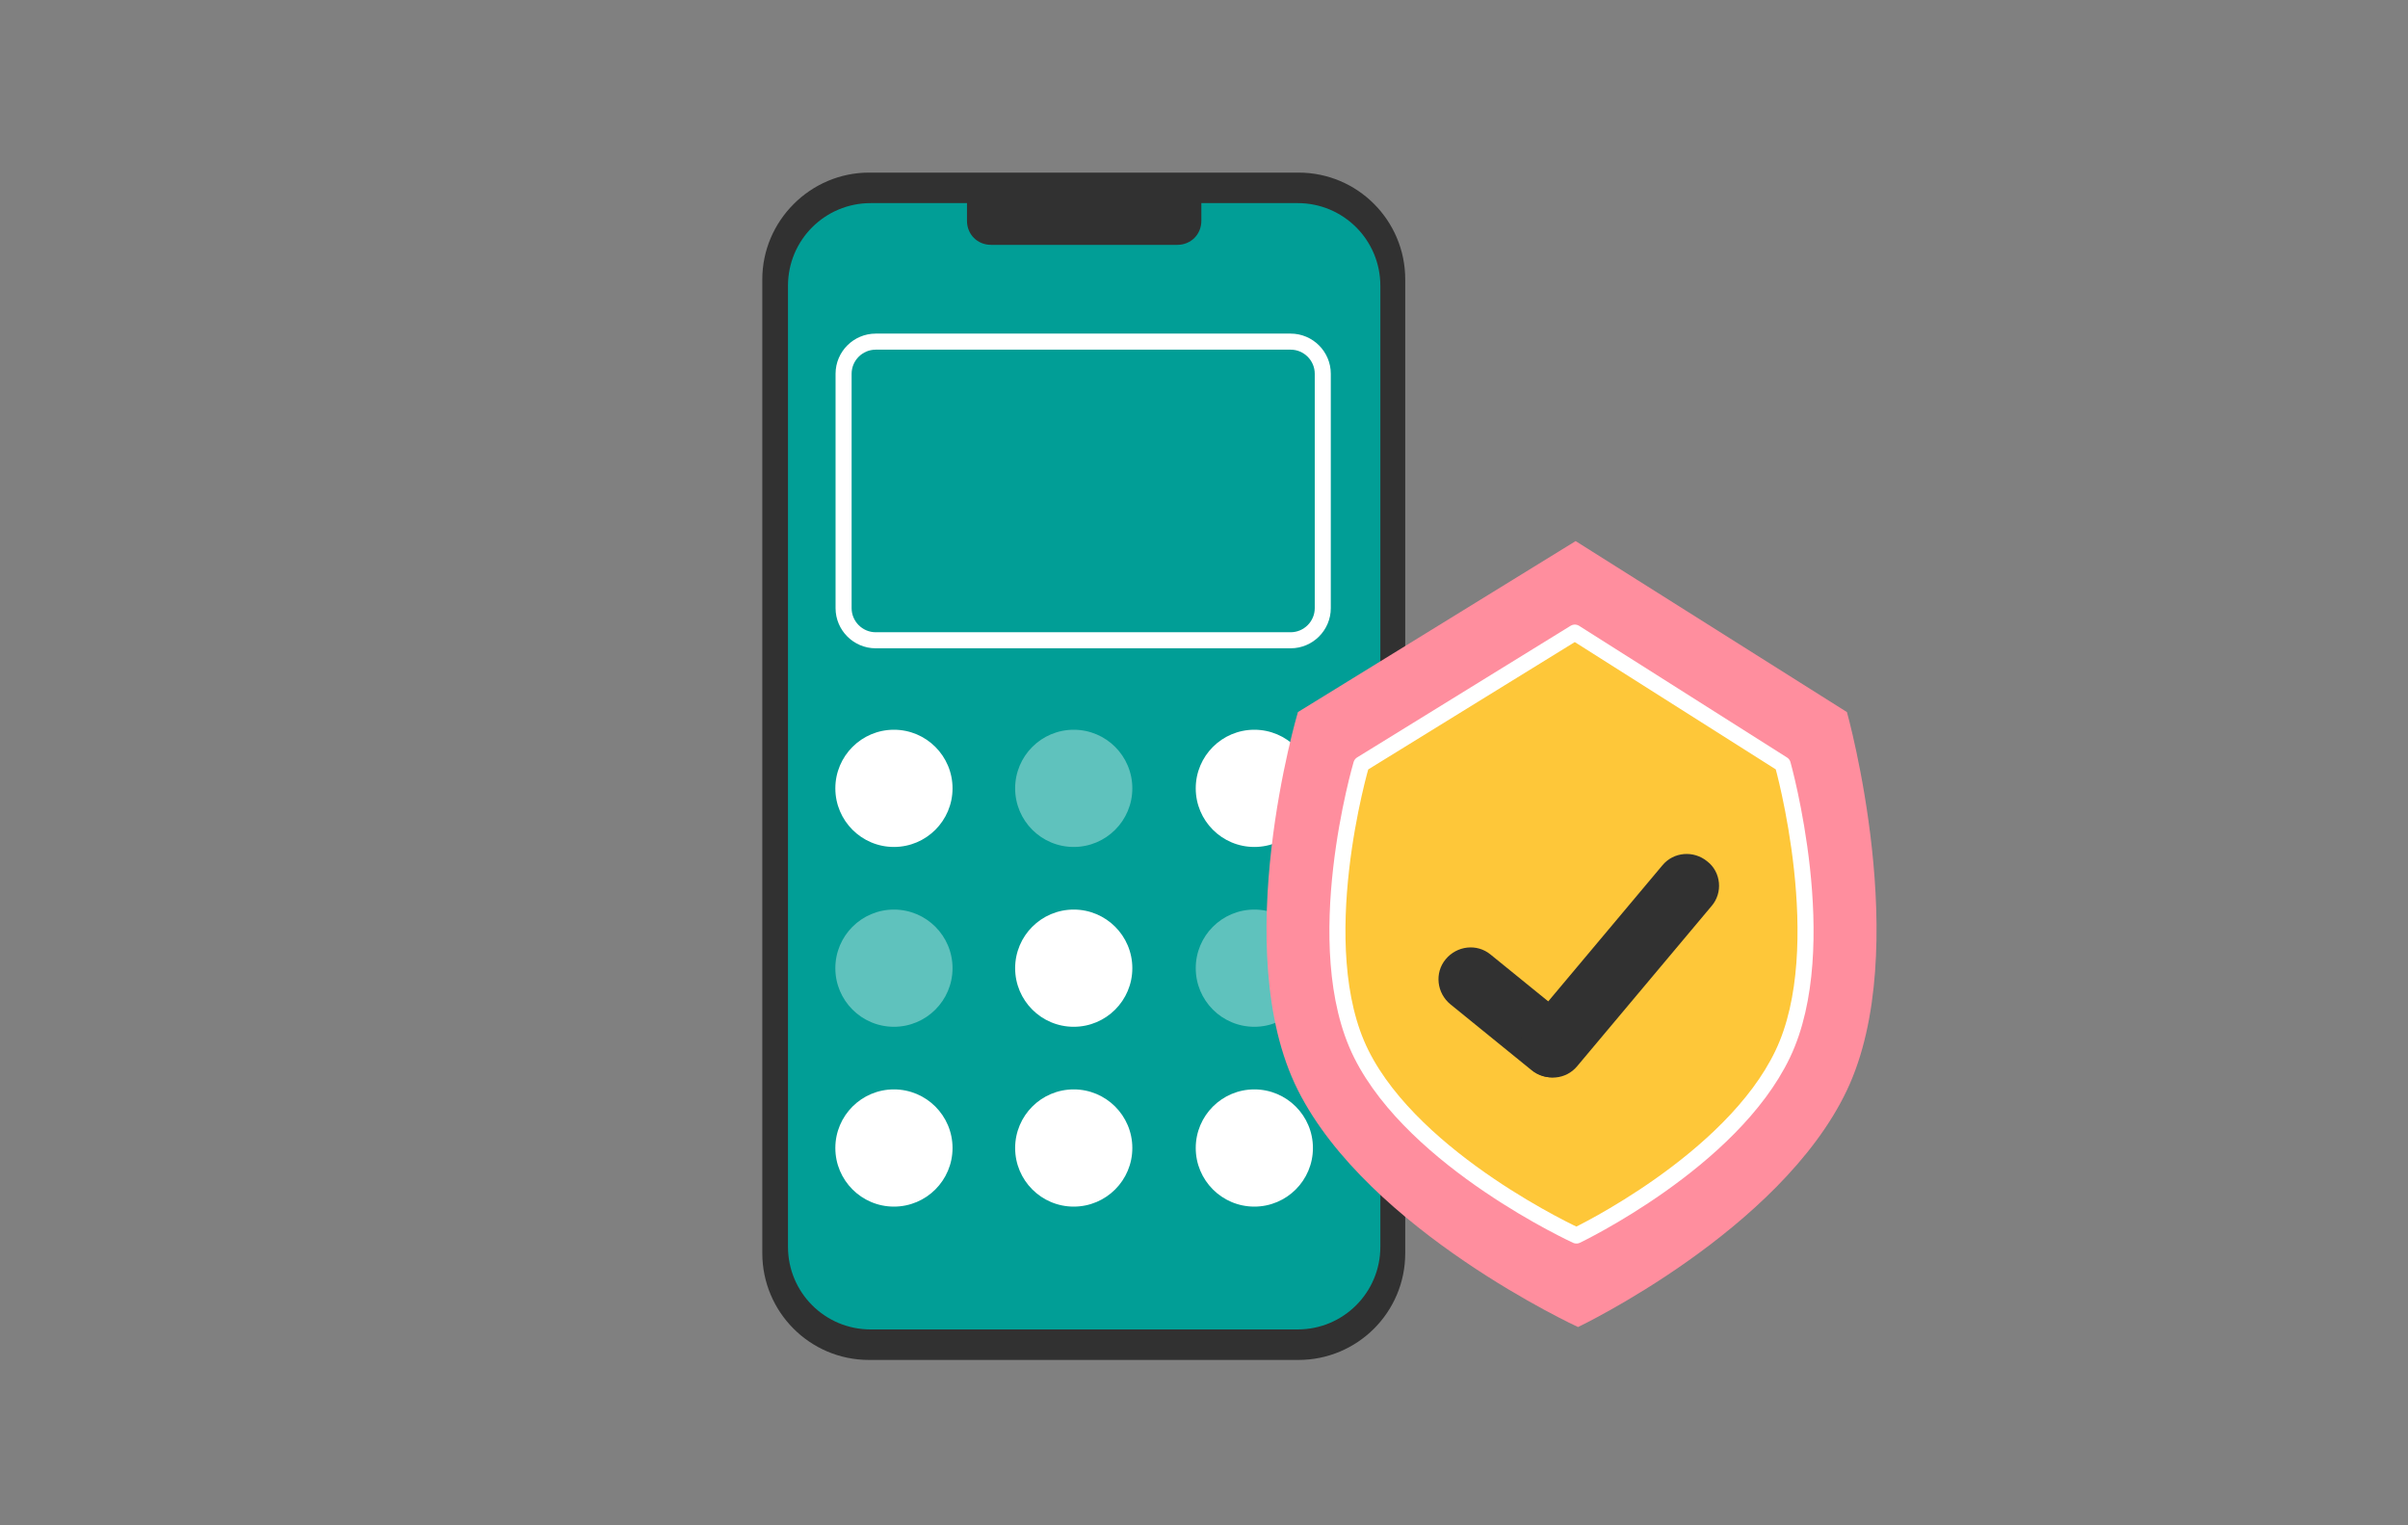
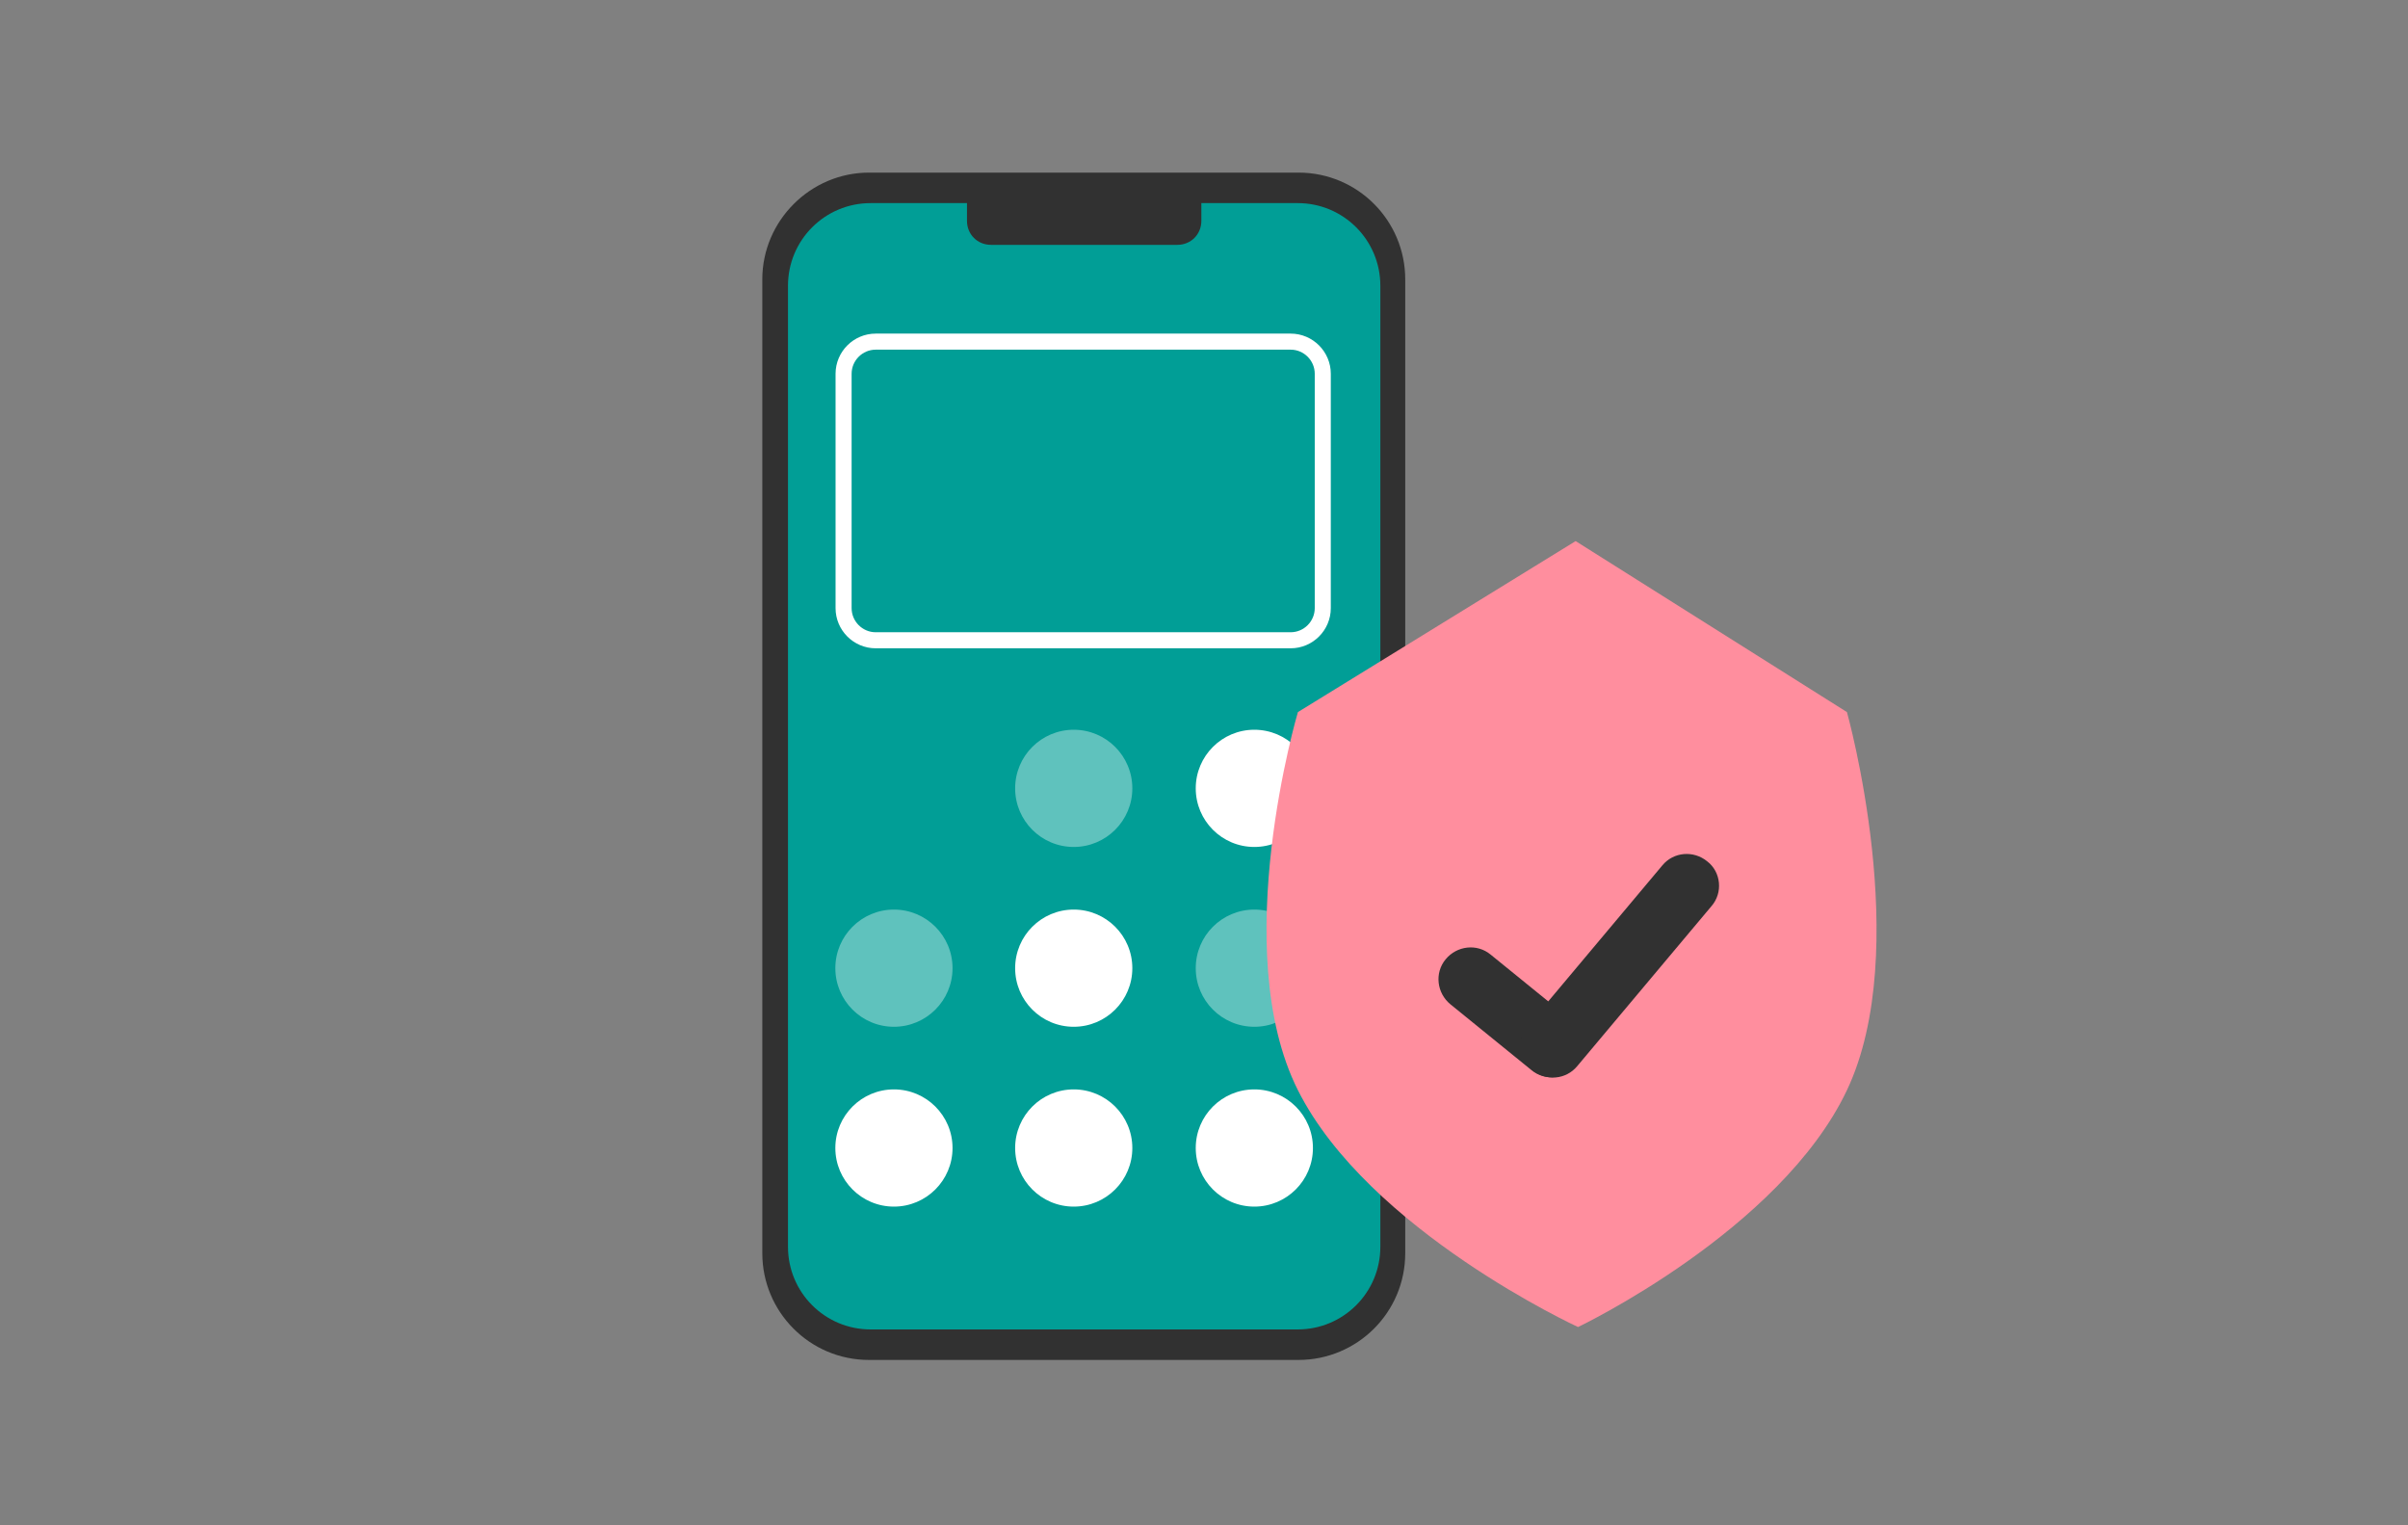
<svg xmlns="http://www.w3.org/2000/svg" version="1.1" id="圖層_1" x="0px" y="0px" viewBox="0 0 300 190" style="enable-background:new 0 0 300 190;" xml:space="preserve">
  <rect x="0" y="0" width="300" height="190" fill="#808080" stroke="none" />
  <style type="text/css">
	.st0{fill:#313131;}
	.st1{fill:#019E96;}
	.st2{fill:none;stroke:#313131;stroke-miterlimit:10;}
	.st3{fill:#FFFFFF;}
	.st4{opacity:0.369;fill:#FFFFFF;enable-background:new    ;}
	.st5{fill:none;}
	.st6{fill:none;stroke:#FFFFFF;stroke-width:2;}
	.st7{fill:#FF8E9E;}
	.st8{fill:#FEC739;stroke:#FFFFFF;stroke-width:2;stroke-linecap:round;stroke-linejoin:round;}
</style>
  <g id="Group_3782" transform="translate(-195 -4986)">
    <g id="Group_3707" transform="translate(-13.602 -2.114)">
      <g id="Group_3706" transform="translate(268.573 5002.114)">
        <g id="Group_3542" transform="translate(0 0)">
          <path id="Rectangle_257" class="st0" d="M48.3,7.5h53.5c7.4,0,13.3,6,13.3,13.3v121.3c0,7.4-6,13.3-13.3,13.3H48.3      c-7.4,0-13.3-6-13.3-13.3V20.8C35,13.5,41,7.5,48.3,7.5z" />
          <path id="Rectangle_258" class="st1" d="M48.5,11.3h53.2c5.7,0,10.3,4.6,10.3,10.3v119.7c0,5.7-4.6,10.3-10.3,10.3H48.5      c-5.7,0-10.3-4.6-10.3-10.3V21.6C38.2,15.9,42.8,11.3,48.5,11.3z" />
          <path id="Rectangle_259" class="st0" d="M60.5,8.4h29.2l0,0v5.1c0,1.7-1.3,3-3,3l0,0H63.5c-1.7,0-3-1.3-3-3V8.4L60.5,8.4z" />
-           <path id="Path_3097" class="st2" d="M36.7,77.3" />
-           <path id="Path_3101" class="st2" d="M123.9,50.3" />
        </g>
-         <circle id="Ellipse_765" class="st3" cx="51.4" cy="84.2" r="7.3" />
        <circle id="Ellipse_770" class="st4" cx="51.4" cy="106.6" r="7.3" />
        <circle id="Ellipse_773" class="st3" cx="51.4" cy="129" r="7.3" />
        <circle id="Ellipse_766" class="st4" cx="73.8" cy="84.2" r="7.3" />
        <circle id="Ellipse_769" class="st3" cx="73.8" cy="106.6" r="7.3" />
        <circle id="Ellipse_772" class="st3" cx="73.8" cy="129" r="7.3" />
        <circle id="Ellipse_767" class="st3" cx="96.3" cy="84.2" r="7.3" />
        <circle id="Ellipse_768" class="st4" cx="96.3" cy="106.6" r="7.3" />
        <circle id="Ellipse_771" class="st3" cx="96.3" cy="129" r="7.3" />
        <g id="Rectangle_1581" transform="translate(9.127 20.055)">
-           <path class="st5" d="M40,7.5h51.7c2.8,0,5,2.2,5,5v29.2c0,2.8-2.2,5-5,5H40c-2.8,0-5-2.2-5-5V12.5C35,9.7,37.2,7.5,40,7.5z" />
+           <path class="st5" d="M40,7.5h51.7c2.8,0,5,2.2,5,5v29.2c0,2.8-2.2,5-5,5H40c-2.8,0-5-2.2-5-5C35,9.7,37.2,7.5,40,7.5z" />
          <path class="st6" d="M40,8.5h51.7c2.2,0,4,1.8,4,4v29.2c0,2.2-1.8,4-4,4H40c-2.2,0-4-1.8-4-4V12.5C36,10.3,37.8,8.5,40,8.5z" />
        </g>
      </g>
    </g>
    <rect id="Rectangle_1588" x="230" y="4993.5" class="st5" width="230" height="175" />
    <path id="Path_4916" class="st7" d="M391.3,5053.4l-34.6,21.3c0,0-8.8,29.6,0,47.1s34.9,29.5,34.9,29.5s25.2-12,33.5-29.5   s0-47.1,0-47.1L391.3,5053.4z" />
-     <path id="Path_4917" class="st8" d="M391.2,5064.8l-26.6,16.4c0,0-6.7,22.7,0,36.1s26.8,22.6,26.8,22.6s19.3-9.2,25.7-22.6   s0-36.1,0-36.1L391.2,5064.8z" />
    <path id="Rectangle_1665" class="st0" d="M380.7,5104.9l10.1,8.2c1.7,1.4,2,3.9,0.6,5.6l0,0c-1.4,1.7-3.9,2-5.6,0.6l-10.1-8.2   c-1.7-1.4-2-3.9-0.6-5.6l0,0C376.5,5103.8,379,5103.5,380.7,5104.9z" />
    <path id="Rectangle_1666" class="st0" d="M408.2,5098.9l-16.7,19.9c-1.4,1.7-3.9,1.9-5.6,0.5l0,0c-1.7-1.4-1.9-3.9-0.5-5.6   l16.7-19.9c1.4-1.7,3.9-1.9,5.6-0.5l0,0C409.4,5094.6,409.7,5097.2,408.2,5098.9z" />
  </g>
</svg>